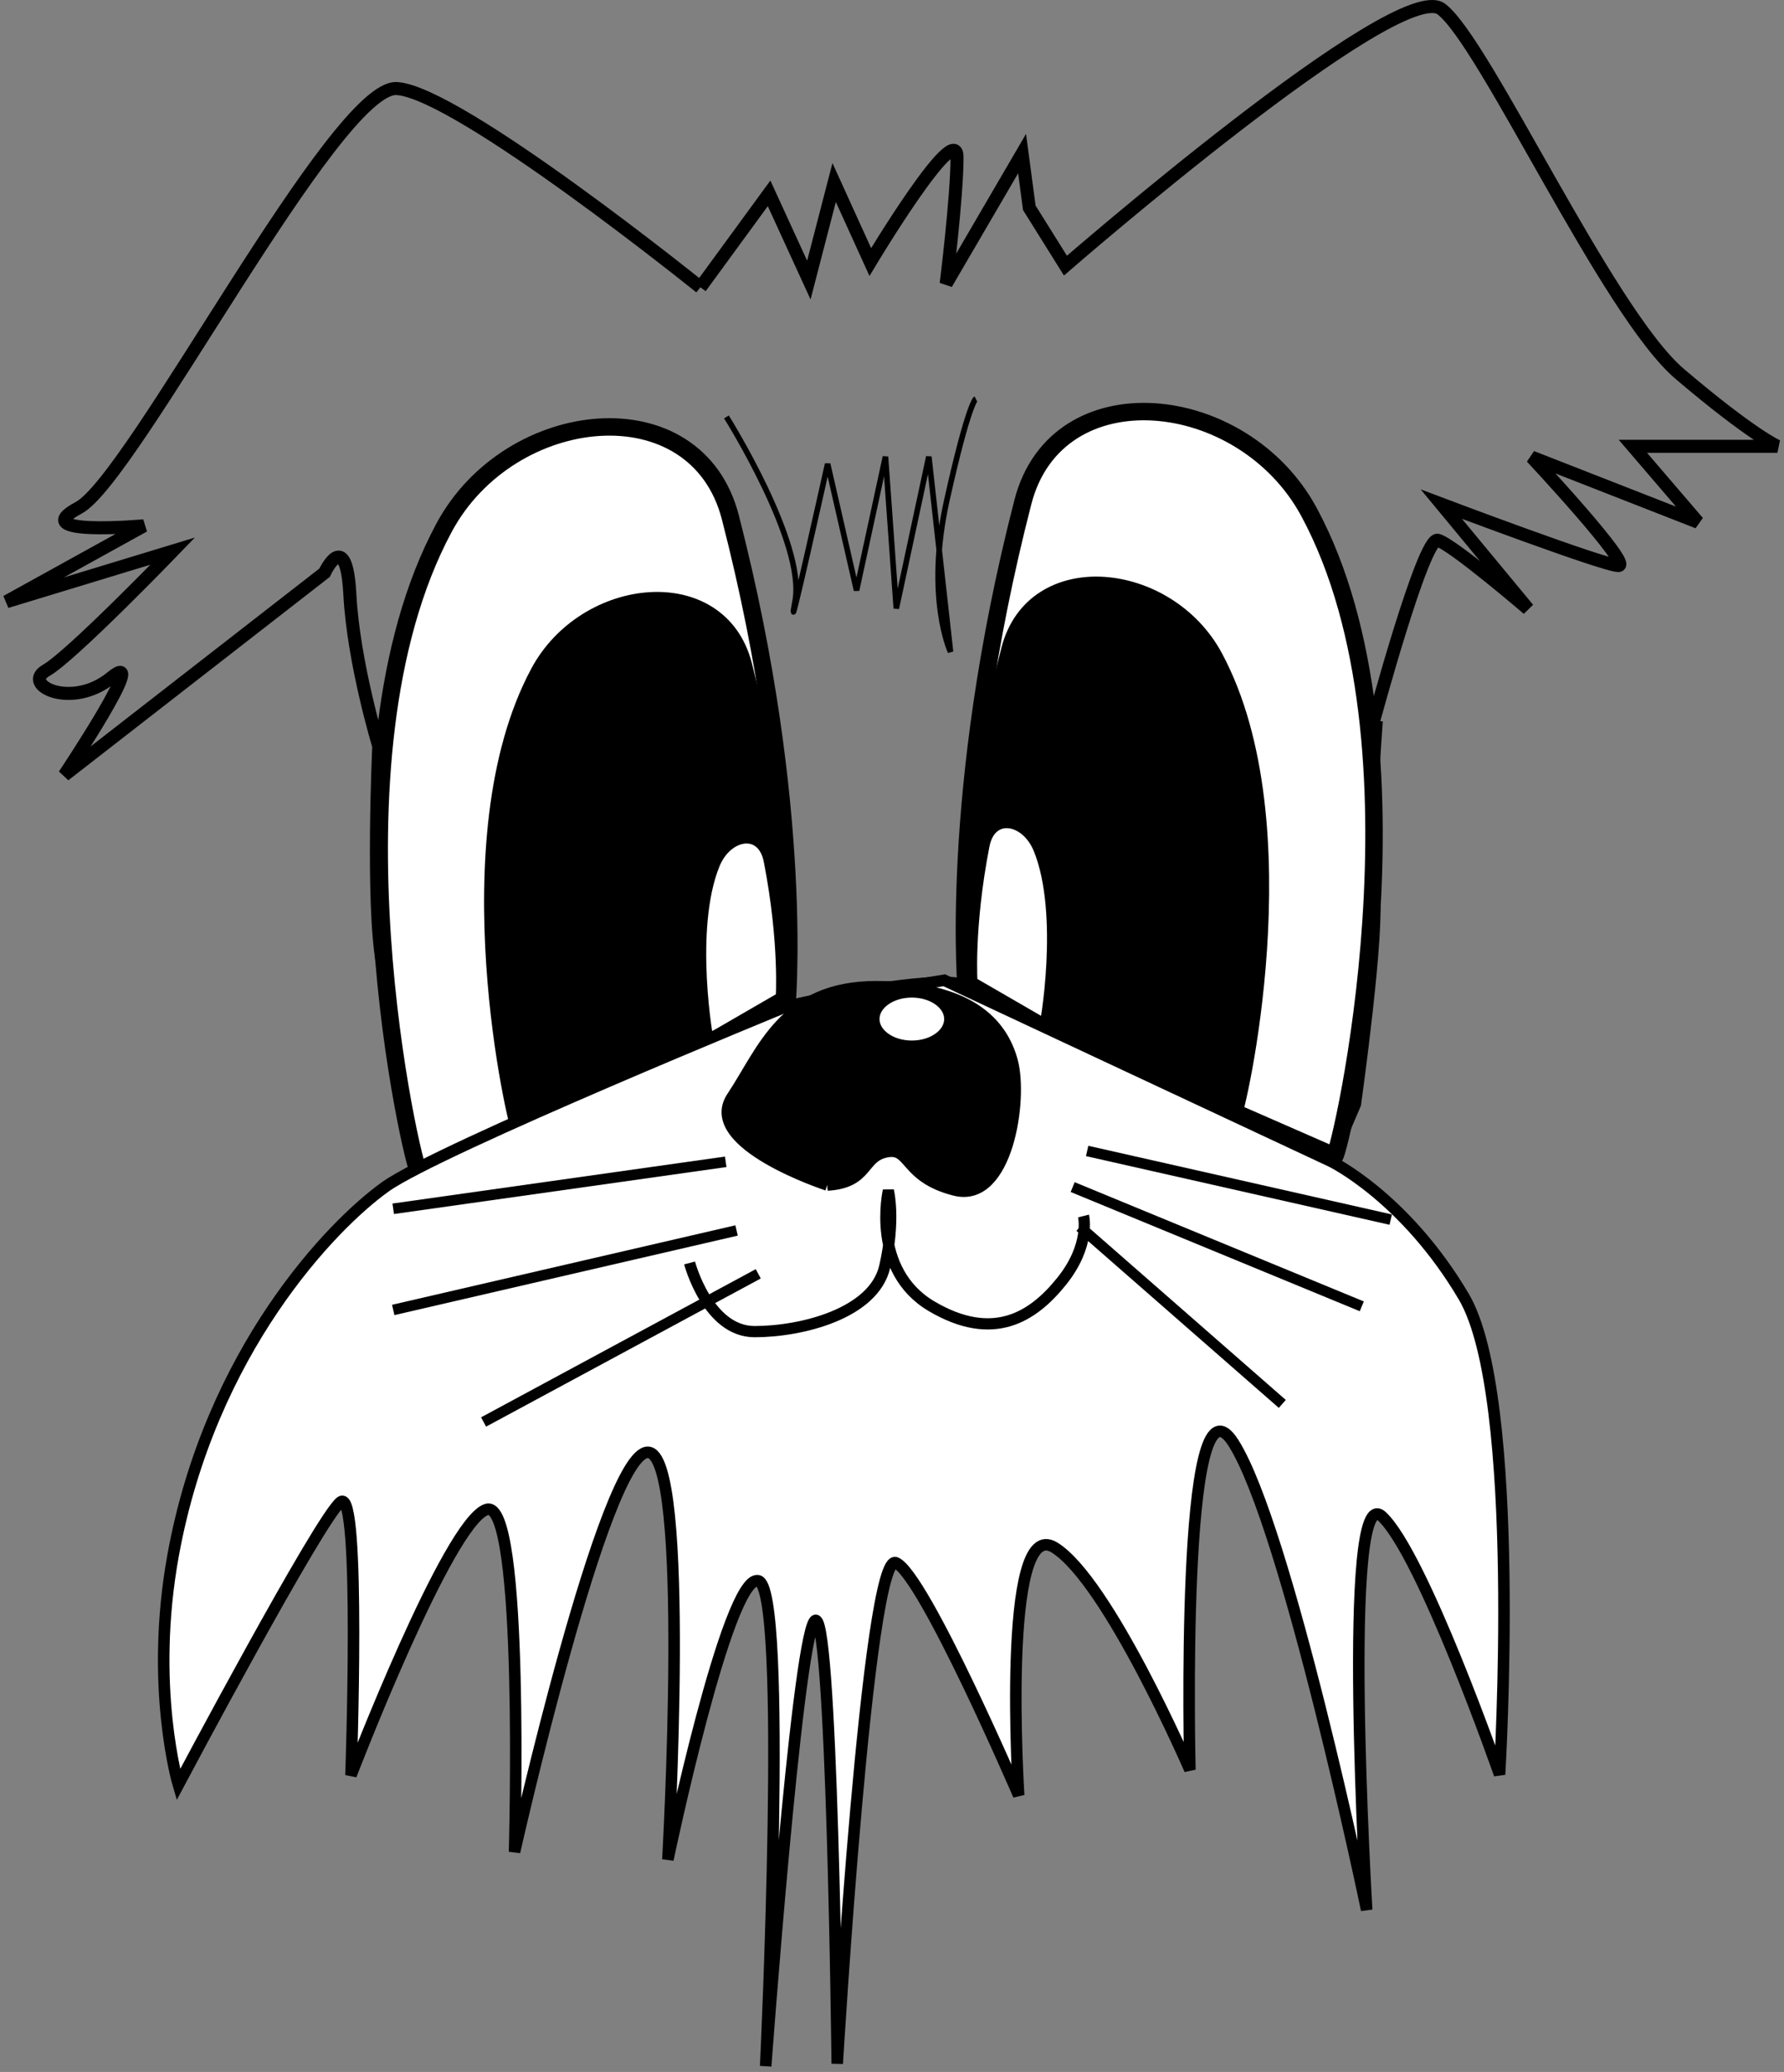
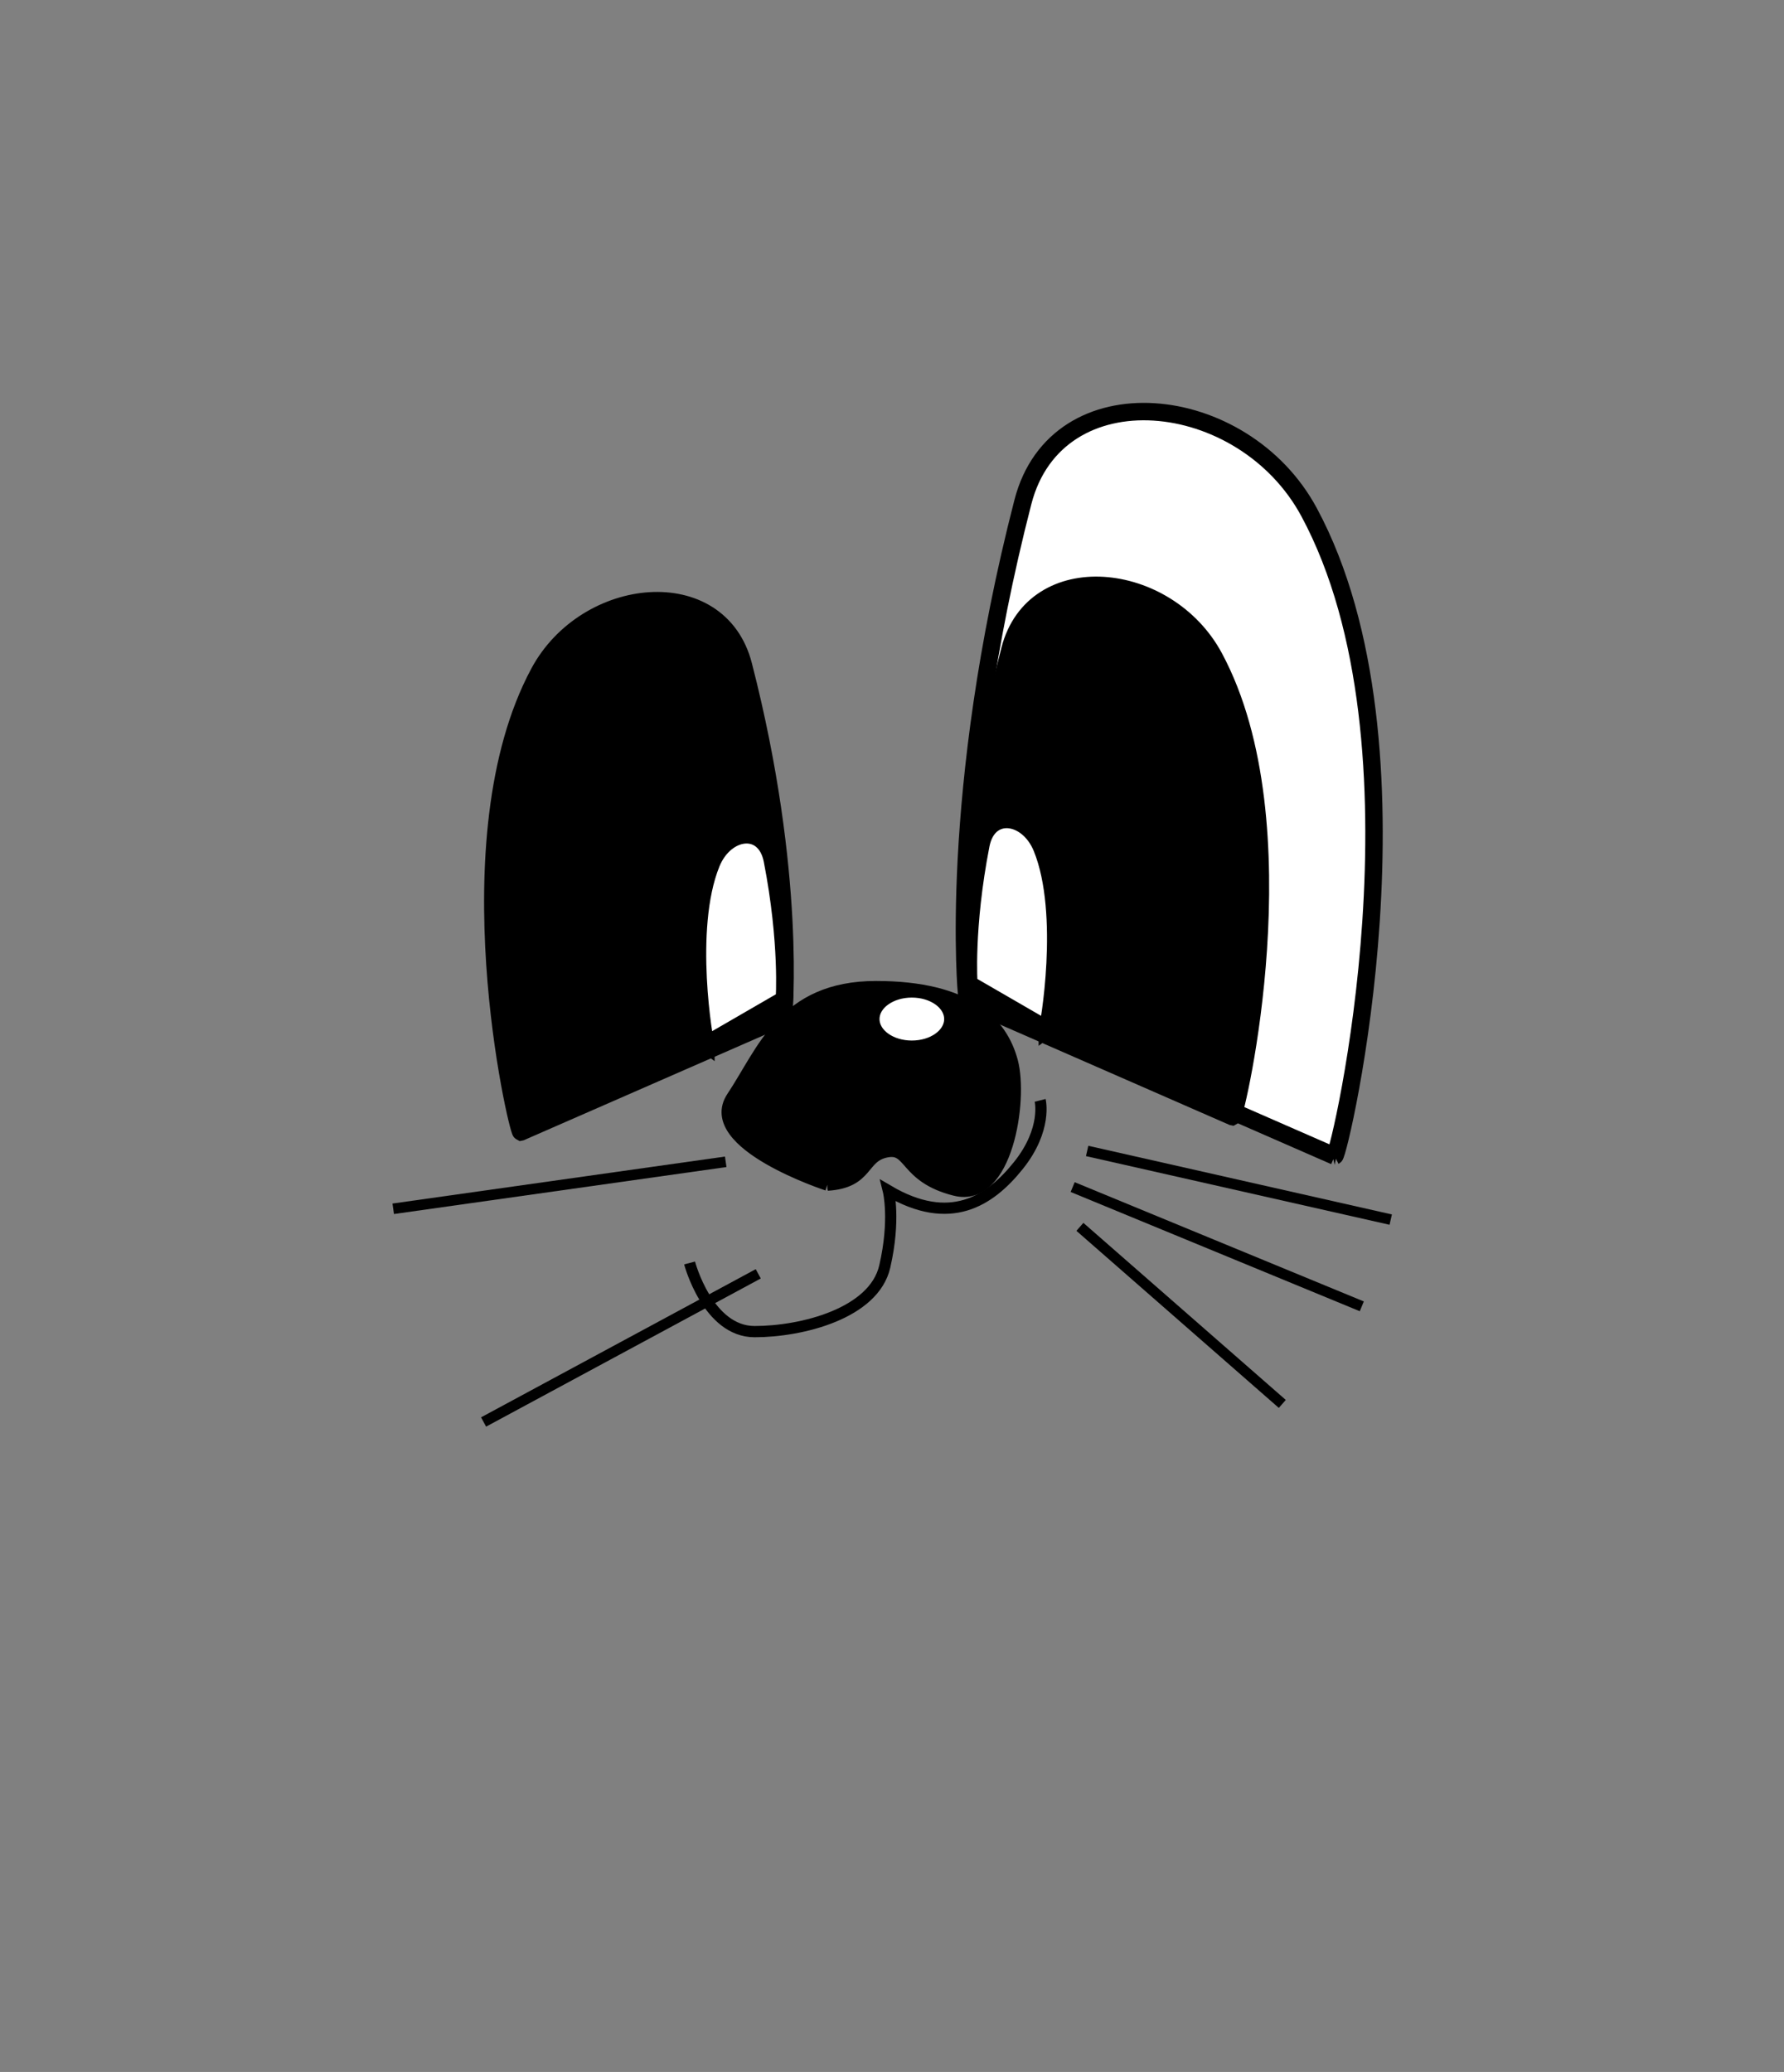
<svg xmlns="http://www.w3.org/2000/svg" version="1.1" viewBox="0 0 1054 1224.3">
  <rect x="0" y="0" width="1054" height="1224.3" fill="#808080" stroke="none" />
  <g transform="translate(159.72 112.43)">
    <g stroke="#000">
-       <path d="m254.09 57.339 40.57-55.517 23.49 51.246 14.95-57.652 21.35 46.976s51.246-85.41 51.246-61.922-6.406 74.734-6.406 74.734l44.84-76.869 4.271 32.029 21.352 34.164s196.44-170.82 222.07-151.6c25.623 19.217 98.221 179.36 140.93 215.66 42.705 36.299 57.652 42.705 57.652 42.705h-85.41l38.434 44.84-98.221-38.434s59.787 64.057 51.246 64.057-104.63-36.299-104.63-36.299l51.246 61.922s-44.84-38.434-53.381-40.57c-8.541-2.135-38.434 108.9-38.434 108.9m-397.17-258.37s-143.06-115.3-179.36-117.44c-36.299-2.135-155.87 230.61-187.9 247.69-32.029 17.082 38.434 10.676 38.434 10.676l-81.139 44.84 98.221-29.893s-59.787 61.922-74.734 70.463 14.947 23.488 38.434 4.271c23.488-19.217-27.758 57.652-27.758 57.652l153.75-119.59s12.811-27.758 14.947 12.811c2.135 40.57 17.082 89.68 17.082 89.68s-4.271 91.815 2.135 128.11c6.406 36.299 19.217 119.57 19.217 119.57s204.98-89.68 222.07-93.951c17.082-4.271 81.139-17.082 100.36-12.811 19.217 4.271 85.41 44.84 85.41 44.84l134.52 55.516 12.811-29.893s14.947-106.76 10.676-123.84c-4.271-17.082 2.135-102.49 2.135-102.49" fill="none" stroke-width="7.7" />
      <g stroke-width="10.3">
-         <path d="m87.571 579.78 217.42-95.12s11.507-117.88-33.217-291.4c-20.01-77.64-130.14-66.36-169.1 6.04-74.436 138.33-18.119 378.97-15.099 380.48z" fill="#fff" />
        <path d="m148.03 556.45 155.15-67.88s8.212-84.124-23.704-207.95c-14.281-55.407-92.874-47.358-120.68 4.31-53.119 98.718-12.93 270.44-10.775 271.52z" />
        <path d="m257.33 504.97 46.361-26.837s2.454-33.259-7.083-82.214c-4.267-21.905-27.751-18.723-36.059 1.704-15.872 39.029-3.864 106.92-3.22 107.35z" fill="#fff" />
      </g>
      <g transform="matrix(-1 0 0 1 716.39 -9.059)" stroke-width="10.3">
        <path d="m87.571 579.78 217.42-95.12s11.507-117.88-33.217-291.4c-20.01-77.64-130.14-66.36-169.1 6.04-74.436 138.33-18.119 378.97-15.099 380.48z" fill="#fff" />
        <path d="m148.03 556.45 155.15-67.88s8.212-84.124-23.704-207.95c-14.281-55.407-92.874-47.358-120.68 4.31-53.119 98.718-12.93 270.44-10.775 271.52z" />
        <path d="m257.33 504.97 46.361-26.837s2.454-33.259-7.083-82.214c-4.267-21.905-27.751-18.723-36.059 1.704-15.872 39.029-3.864 106.92-3.22 107.35z" fill="#fff" />
      </g>
-       <path d="m306.5 481.64s-206.85 84.551-238.56 107.2c-31.707 22.648-103.31 96.908-125.32 217.42-14.226 77.902 3.02 135.89 3.02 135.89s83.881-158.08 95.96-167.14c12.079-9.059 6.039 161.55 6.039 161.55s57.374-149.47 80.022-157.02c22.648-7.549 16.608 202.32 16.608 202.32s53.059-236.14 78.727-236.14c25.667 0 11.864 240.66 11.864 240.66s35.137-167.81 53.255-164.79c18.118 3.02 4.529 286.87 4.529 286.87s18.118-246.1 28.687-262.71c10.569-16.608 13.589 261.2 13.589 261.2s18.118-303.48 34.726-295.93c16.608 7.549 72.473 137.4 72.473 137.4s-10.569-166.08 21.138-146.45c31.707 19.628 80.022 131.36 80.022 131.36s-6.039-243.09 25.667-193.26c31.707 49.825 78.771 276.06 78.771 276.06s-15.098-255.16 9.059-232.52c24.158 22.648 69.453 152.49 69.453 152.49s13.589-223.46-21.138-282.34c-34.726-58.884-78.512-80.022-78.512-80.022l-228.45-106.94-91.63 14.84z" fill="#fff" stroke-width="6.8" />
      <path d="m329.15 587.33s-73.982-24.158-55.864-51.335 30.197-64.923 84.551-64.923 73.982 21.138 80.022 43.786c6.039 22.648-3.02 83.041-33.217 75.492-30.197-7.549-25.667-25.667-40.766-22.648-15.098 3.02-10.569 18.118-34.726 19.628z" stroke-width="7.7" />
-       <path d="m247.69 633.85s10.676 40.57 38.434 40.57 70.463-10.676 76.869-38.434c6.406-27.758 2.135-44.84 2.135-44.84s-10.676 46.975 25.623 68.328c36.299 21.352 59.787 6.406 76.869-14.947 17.082-21.352 12.811-38.434 12.811-38.434" fill="none" stroke-width="6.641" />
+       <path d="m247.69 633.85s10.676 40.57 38.434 40.57 70.463-10.676 76.869-38.434c6.406-27.758 2.135-44.84 2.135-44.84c36.299 21.352 59.787 6.406 76.869-14.947 17.082-21.352 12.811-38.434 12.811-38.434" fill="none" stroke-width="6.641" />
      <path d="m269.04 574.07-196.44 27.76" fill="none" opacity=".99" stroke-width="6.253" />
-       <path d="m275.45 614.64-202.85 46.97" fill="none" opacity=".99" stroke-width="6.253" />
      <path d="m288.26 640.26-162.28 87.55" fill="none" opacity=".99" stroke-width="6.253" />
      <g fill="none" stroke-width="6.253">
        <path d="m482.57 567.66 179.36 40.57" />
        <path d="m474.02 589.01 170.82 70.463" />
        <path d="m478.29 612.5 119.58 104.63" />
      </g>
      <path transform="translate(-23.488 -17.082)" d="m424.91 506.81c0 8.845-10.038 16.014-22.42 16.014s-22.42-7.17-22.42-16.014c0-8.845 10.038-16.014 22.42-16.014s22.42 7.17 22.42 16.014z" fill="#fff" stroke-linecap="round" stroke-width="6.641" />
-       <path transform="translate(-159.72 -112.43)" d="m429.18 246.36s46.975 74.734 40.57 108.9c-6.406 34.164 19.217-81.139 19.217-81.139l17.082 74.734 17.082-79.004 6.406 89.68 19.217-89.68 12.811 115.3s-14.947-32.029-2.135-89.68c12.811-57.652 17.082-59.787 17.082-59.787" fill="none" stroke-width="3.3" />
    </g>
  </g>
</svg>